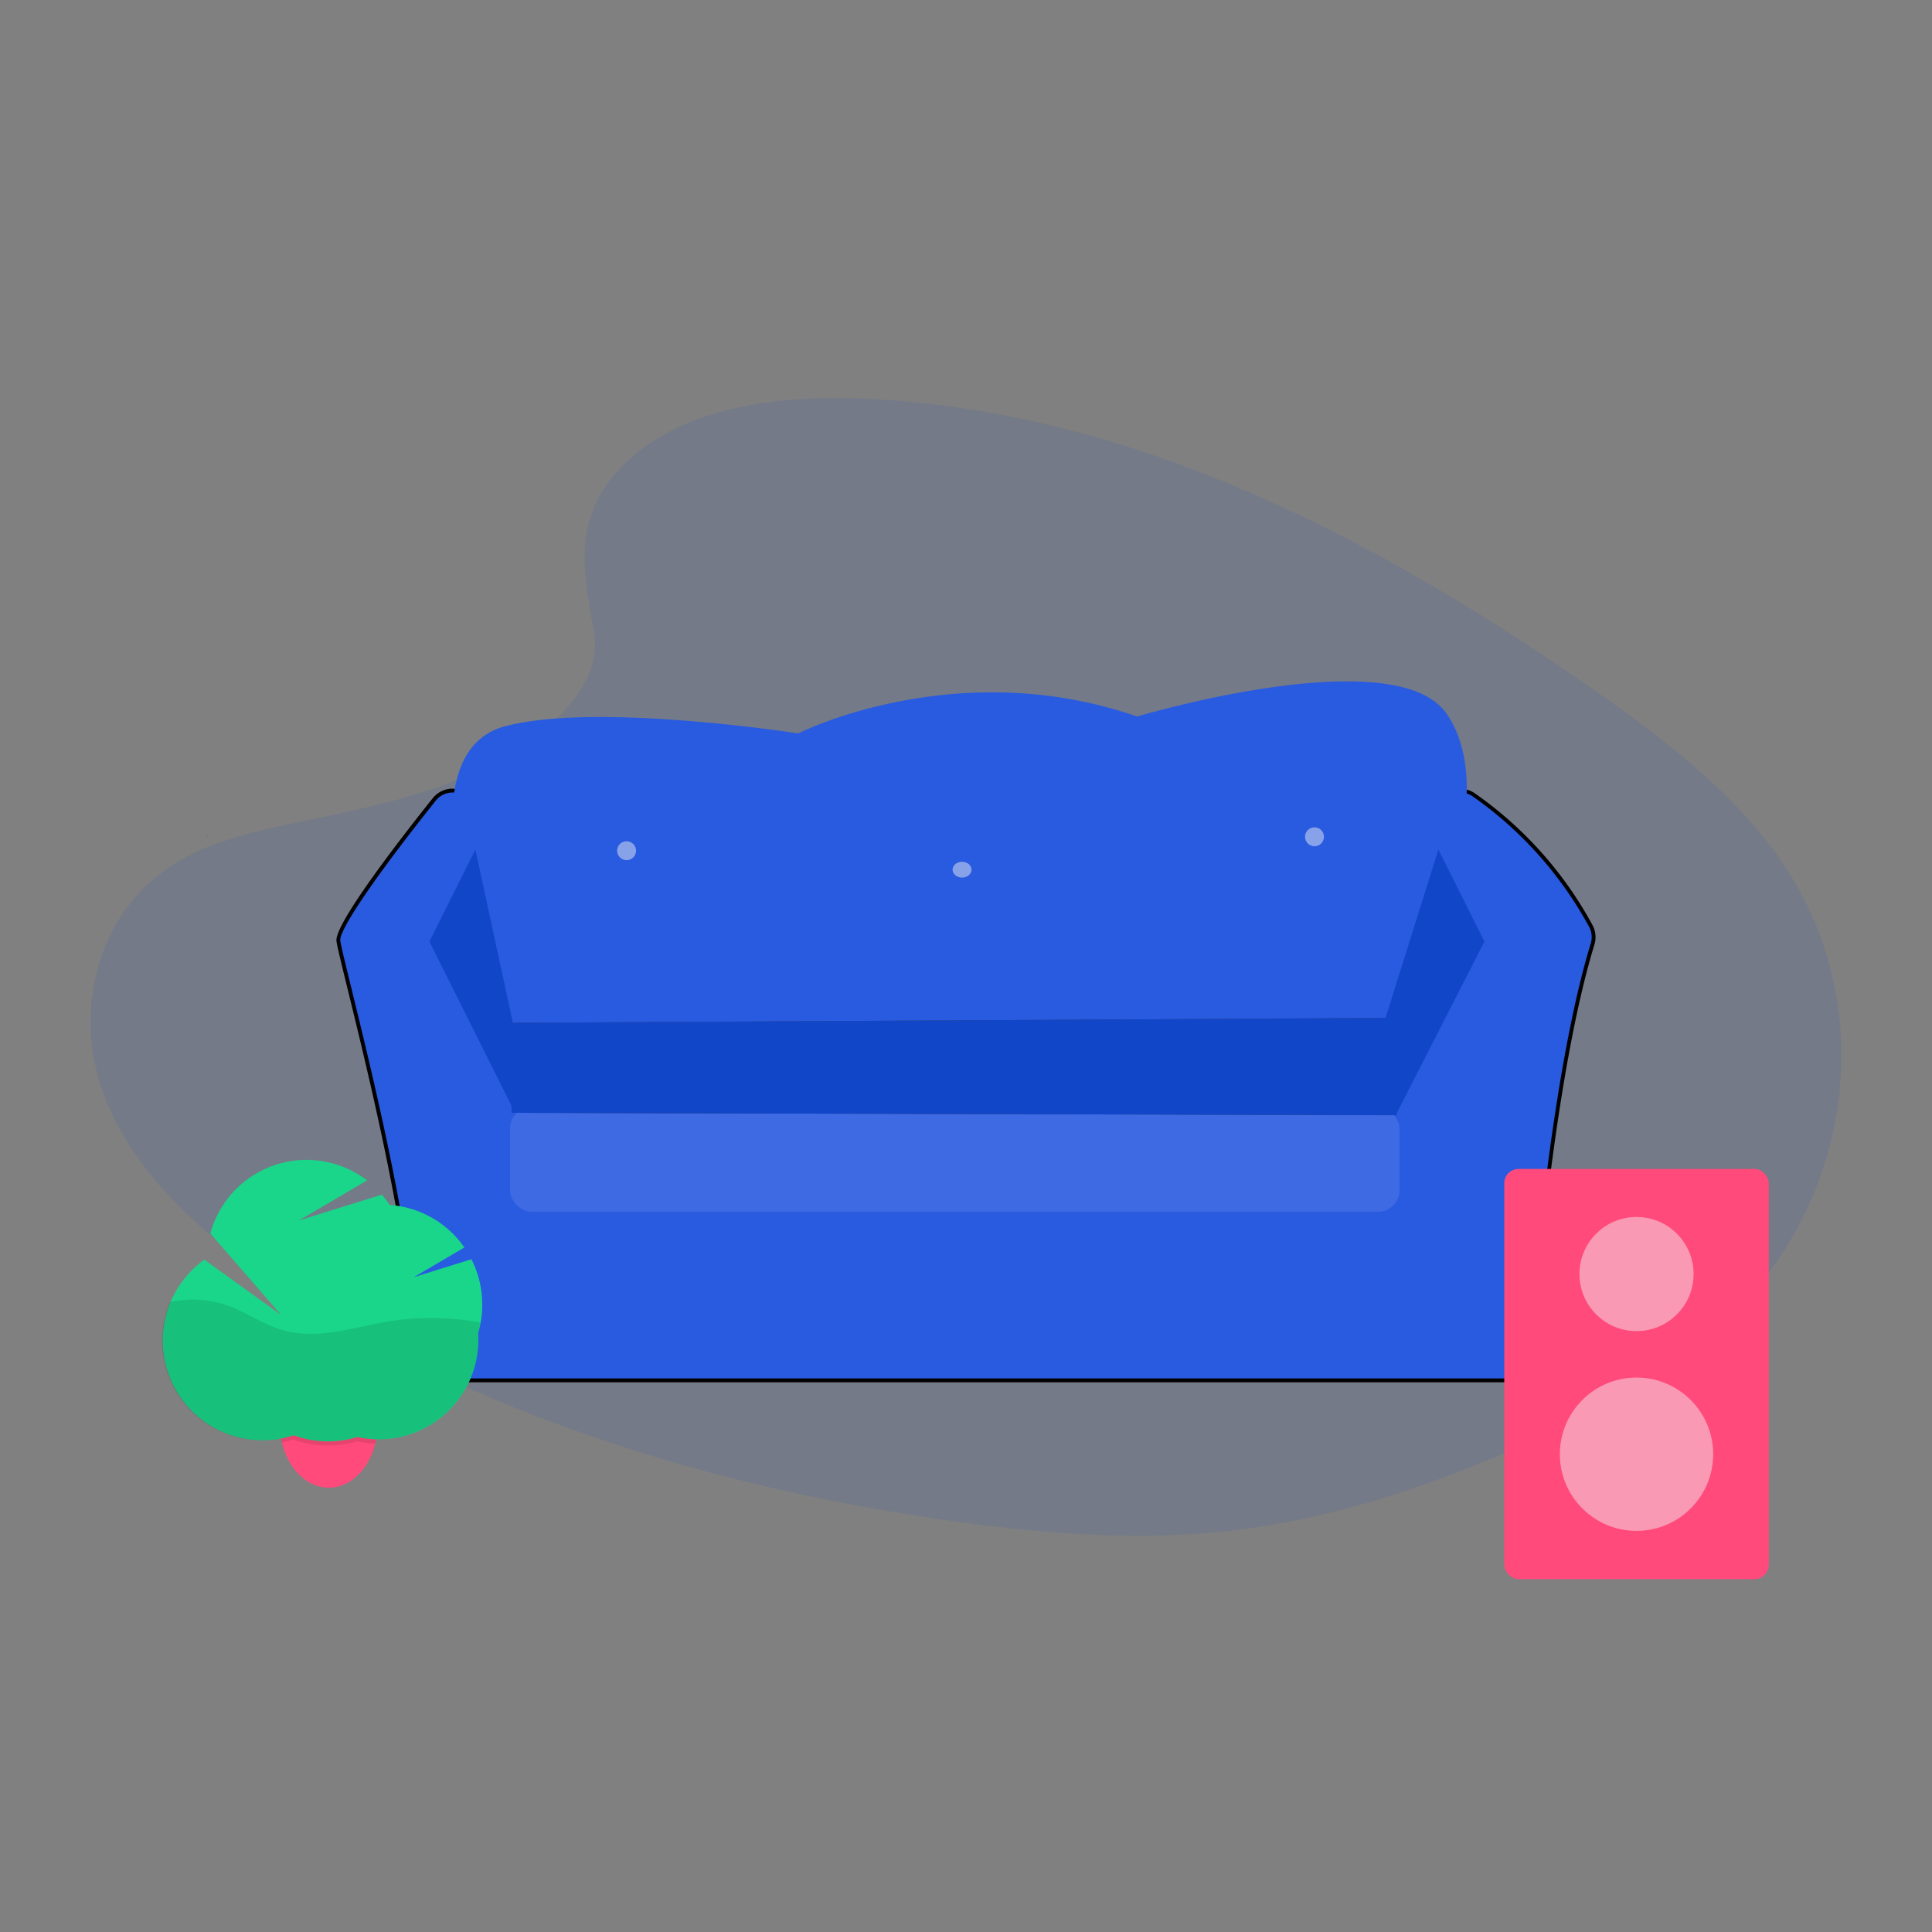
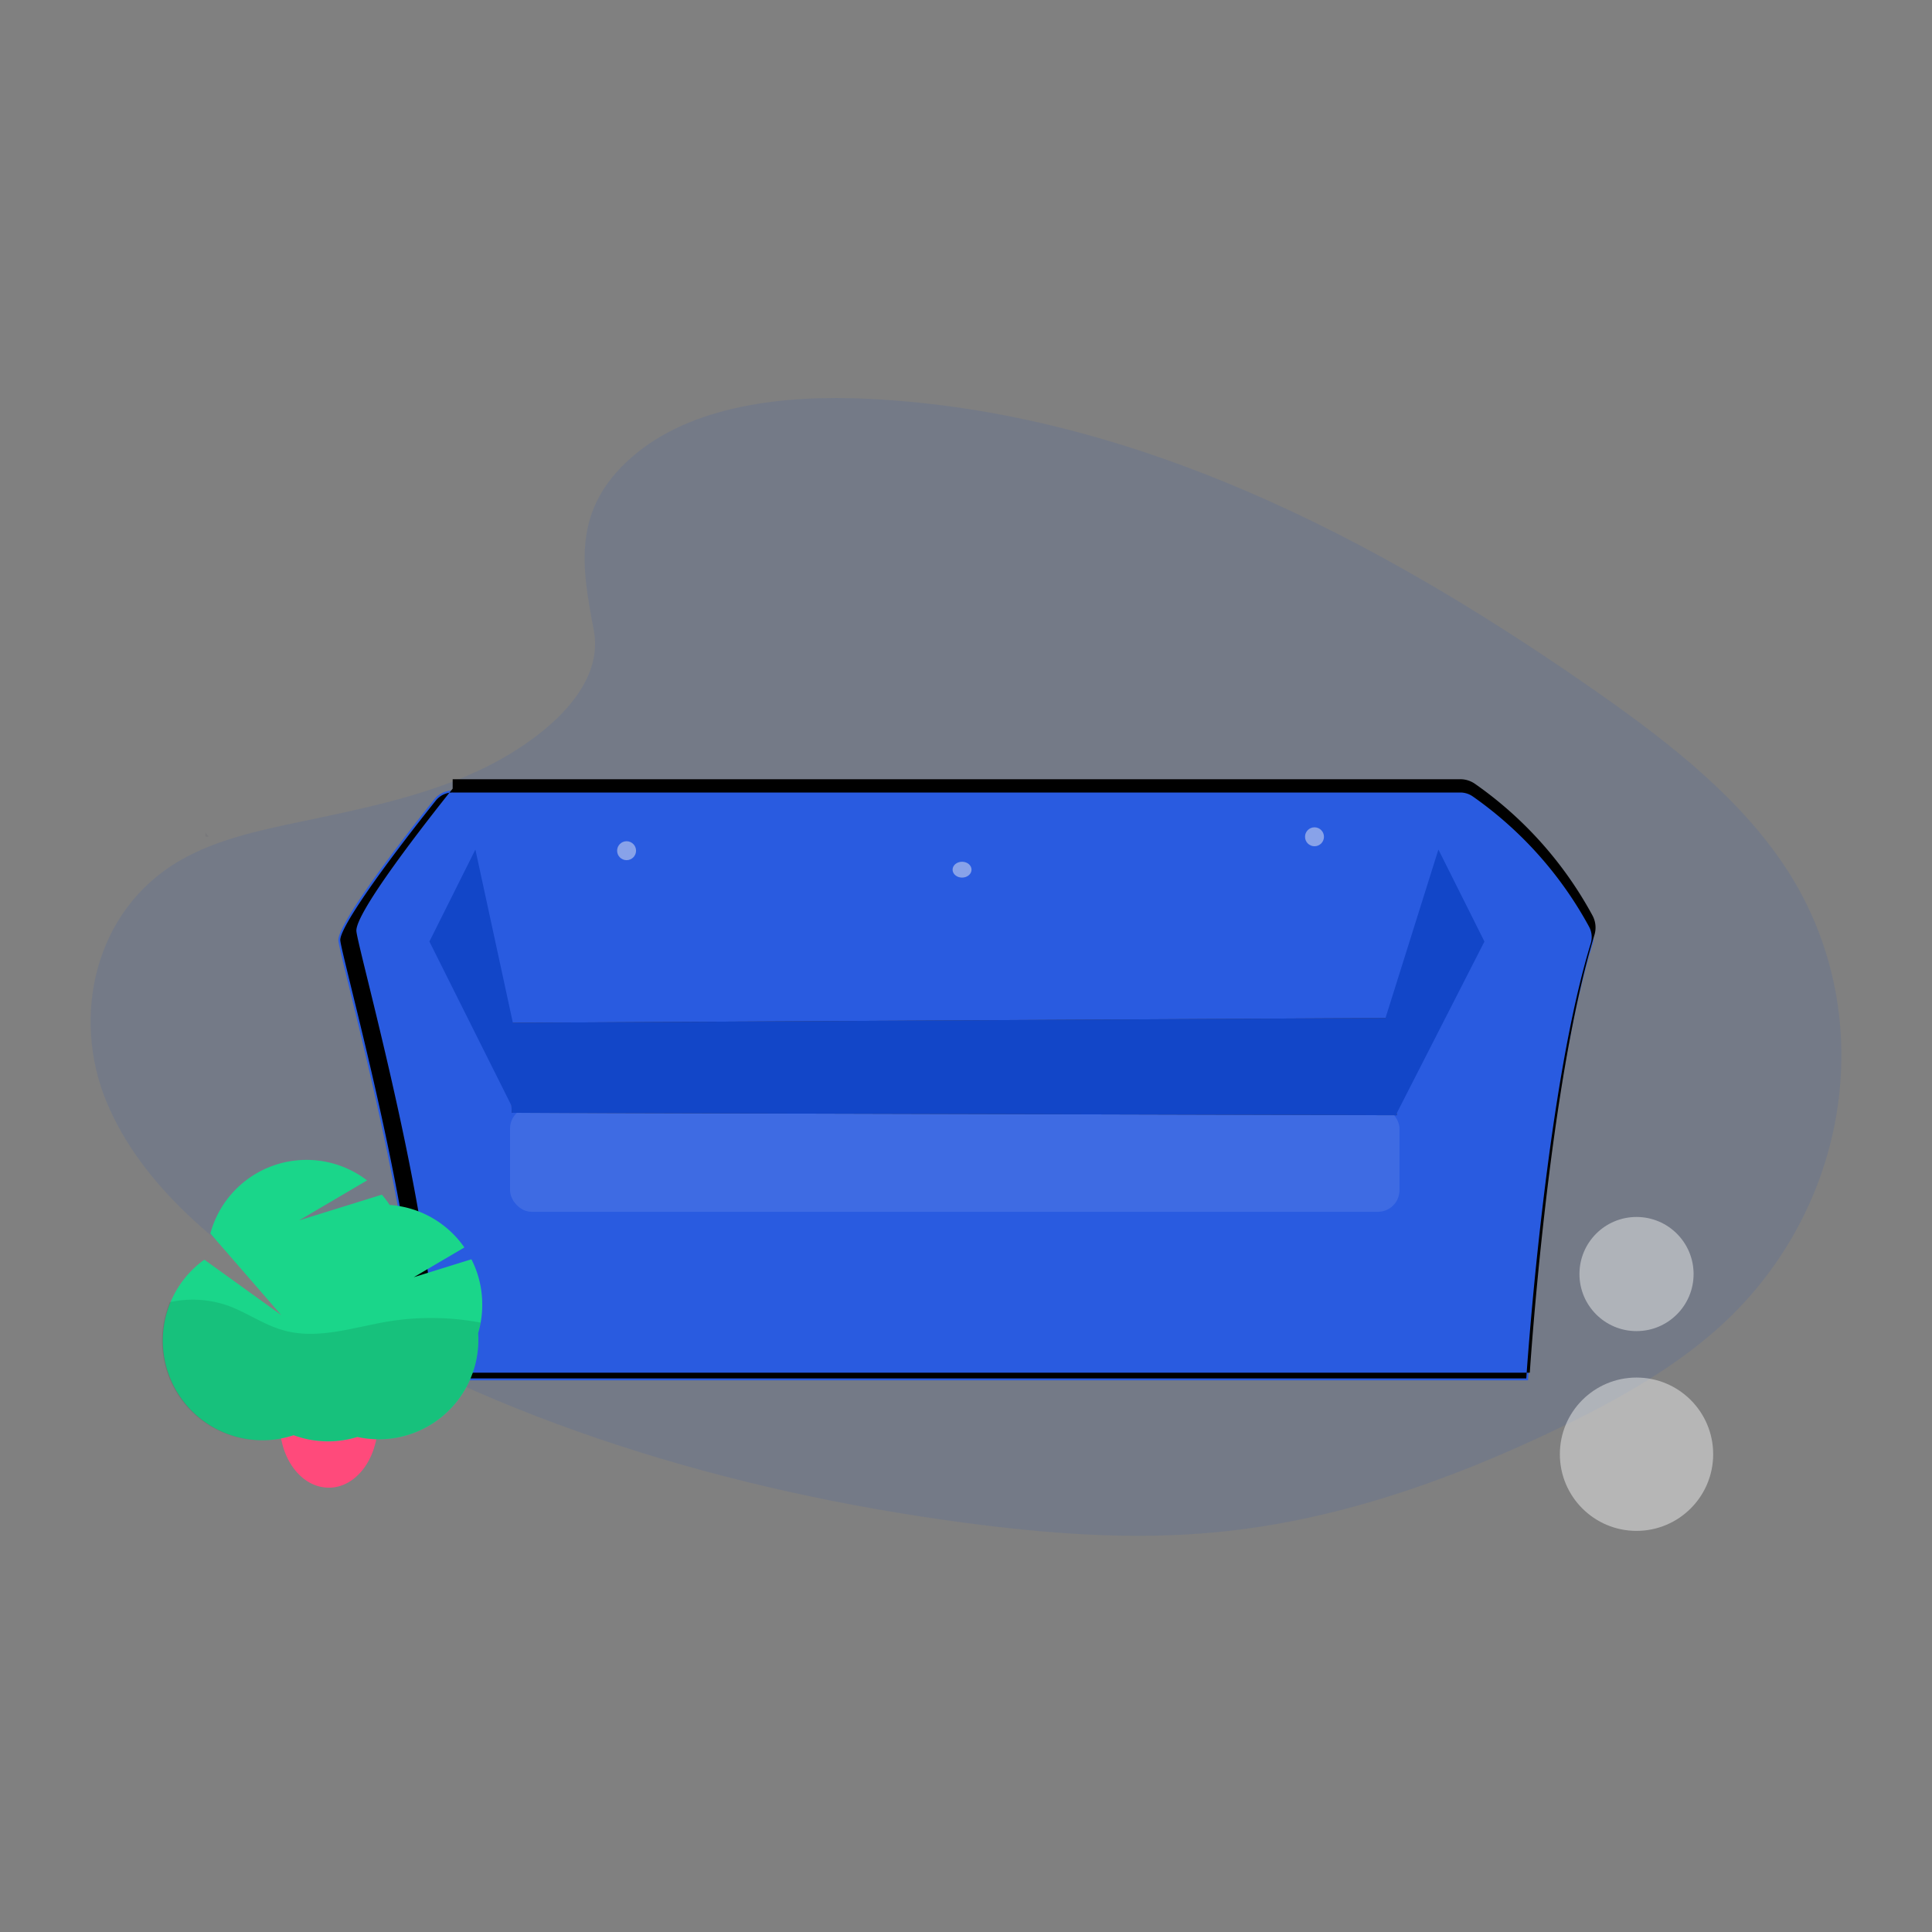
<svg xmlns="http://www.w3.org/2000/svg" id="Livello_1" data-name="Livello 1" viewBox="0 0 500 500">
  <rect x="0" y="0" width="500" height="500" fill="#808080" stroke="none" />
  <defs>
    <style>.cls-1,.cls-8{fill:#1246c8;}.cls-1,.cls-2,.cls-5,.cls-7{opacity:0.1;}.cls-1,.cls-5,.cls-7,.cls-9{isolation:isolate;}.cls-3{fill:#3f3d56;}.cls-4{fill:#ff4a7b;}.cls-6{fill:#295be0;}.cls-7{fill:#fff;}.cls-9{fill:#f2f2f2;opacity:0.47;}.cls-10{fill:#1ad68a;}</style>
  </defs>
  <path class="cls-1" d="M163.36,118.44c15.37-13.54,39.5-16.32,61.47-15.22,69,3.39,131.26,36.31,185.14,73.55,19.5,13.48,38.71,28,51.36,46.58,25.77,37.79,18.13,90.15-17.71,121.28-12.19,10.61-27,18.72-42.14,25.91-27,12.8-56.09,23.08-86.7,26-21.84,2.09-43.94.39-65.65-2.52C188.48,385.89,129,367.91,79.06,337.16c-21.89-13.48-42.51-30.26-51.53-52.09s-3.27-49.48,19.1-62.4c9.24-5.34,20.29-7.75,31.11-10,15.91-3.33,32.1-6.62,46.47-13.4,14.84-7,32.41-20.55,29.48-36.05C150.53,146.57,148,132,163.36,118.44Z" />
  <g class="cls-2">
    <path class="cls-3" d="M53.94,216.53c-.21,0-.42,0-.63,0h-.14v-1A4.18,4.18,0,0,1,53.94,216.53Z" />
  </g>
  <path class="cls-4" d="M97.75,368.44a21.39,21.39,0,0,1-.45,4.37c0,.27-.12.54-.18.79C95.52,380,91,384.72,85.62,385h-.55c-5.7,0-10.51-4.91-12.1-11.68,0-.18-.09-.36-.13-.54a21.39,21.39,0,0,1-.45-4.37c0-9.17,5.68-16.6,12.68-16.6S97.75,359.27,97.75,368.44Z" />
-   <path class="cls-5" d="M97.75,368.43a21.49,21.49,0,0,1-.45,4.38c0,.27-.12.53-.18.79h-.57A26.55,26.55,0,0,1,92.4,373a25.62,25.62,0,0,1-3.69.84,17.63,17.63,0,0,1-2.9.23h-1a20.13,20.13,0,0,1-3.47-.18,25,25,0,0,1-5.46-1.36,25,25,0,0,1-2.94.79c0-.18-.09-.36-.13-.54a21.39,21.39,0,0,1-.45-4.37c0-9.17,5.68-16.6,12.68-16.6S97.75,359.26,97.75,368.43Z" />
  <path class="cls-6" d="M107.93,357.23c.57-27.78-11.63-77.53-17.51-101.51-1.58-6.42-2.71-11.05-2.85-12.25-.4-3.6,12.55-21.25,24.81-36.57a6.06,6.06,0,0,1,4.77-2.3H377.92a6.17,6.17,0,0,1,3.5,1.09,99.34,99.34,0,0,1,30.29,33.95,6.12,6.12,0,0,1,.46,4.65c-11.33,37-16.29,106.55-16.73,112.94Z" />
-   <path d="M377.92,205.1h0a5.67,5.67,0,0,1,3.21,1,98.72,98.72,0,0,1,30.14,33.77,5.64,5.64,0,0,1,.42,4.28C400.58,280.4,395.59,348,395,356.73H108.44c.41-27.94-11.68-77.27-17.54-101.13-1.56-6.4-2.7-11-2.83-12.19-.32-2.83,9.38-17,24.7-36.2a5.59,5.59,0,0,1,4.39-2.11H377.92m-260.77-1a6.59,6.59,0,0,0-5.16,2.48c-6.33,7.91-25.44,32.24-24.91,36.94.62,5.64,21.28,78.86,20.34,114.21H395.91s4.8-74.34,16.73-113.29a6.56,6.56,0,0,0-.49-5,99.17,99.17,0,0,0-30.45-34.12,6.63,6.63,0,0,0-3.78-1.18H117.15Z" />
-   <path class="cls-6" d="M121.37,238.68s-14.41-44.49,9.39-50.75,75.8,1.88,75.8,1.88,40.72-20.67,87.71-4.38c0,0,67-20.05,80.19-.62s-3.13,53.87-3.13,53.87Z" />
+   <path d="M377.92,205.1h0a5.67,5.67,0,0,1,3.21,1,98.72,98.72,0,0,1,30.14,33.77,5.64,5.64,0,0,1,.42,4.28C400.58,280.4,395.59,348,395,356.73H108.44c.41-27.94-11.68-77.27-17.54-101.13-1.56-6.4-2.7-11-2.83-12.19-.32-2.83,9.38-17,24.7-36.2a5.59,5.59,0,0,1,4.39-2.11H377.92m-260.77-1c-6.33,7.91-25.44,32.24-24.91,36.94.62,5.64,21.28,78.86,20.34,114.21H395.91s4.8-74.34,16.73-113.29a6.56,6.56,0,0,0-.49-5,99.17,99.17,0,0,0-30.45-34.12,6.63,6.63,0,0,0-3.78-1.18H117.15Z" />
  <rect class="cls-7" x="132" y="286.5" width="230.18" height="27.11" rx="5.57" />
  <polygon class="cls-3" points="131.56 264.7 358.98 263.45 361.5 288.62 132.44 288 131.56 264.7" />
  <polygon class="cls-8" points="361.45 288.15 384.17 243.67 372.26 219.86 358.57 263.45 132.73 264.69 123.03 219.86 111.13 243.67 132.37 286.14 132.44 288 361.1 288.62 361.12 288.8 361.21 288.62 361.5 288.62 361.45 288.15" />
-   <rect class="cls-4" x="389.3" y="302.52" width="68.46" height="106.16" rx="3.7" />
  <circle class="cls-9" cx="423.53" cy="329.72" r="14.77" />
  <circle class="cls-9" cx="423.53" cy="376.35" r="19.84" />
  <circle class="cls-9" cx="162.16" cy="220.16" r="2.45" />
  <ellipse class="cls-9" cx="248.98" cy="225.07" rx="2.45" ry="2.05" />
  <circle class="cls-9" cx="340.19" cy="216.56" r="2.45" />
  <path class="cls-10" d="M124.8,337.51A25.6,25.6,0,0,0,122,325.9l-14.91,4.64,13.09-7.7a25.73,25.73,0,0,0-19.35-11,24.46,24.46,0,0,0-2-2.66l-21.44,6.66L95,305.49a25.78,25.78,0,0,0-40.56,13.74l18.35,21.11L52.88,326A25.79,25.79,0,0,0,76,371.44a25.82,25.82,0,0,0,16.5.45,25.77,25.77,0,0,0,31.3-25.16,16.19,16.19,0,0,0-.06-1.71A25.44,25.44,0,0,0,124.8,337.51Z" />
  <path class="cls-5" d="M124.36,342.29a68.84,68.84,0,0,0-23.87-.3c-8.95,1.49-18.1,4.74-26.86,2.36C68.49,343,64,339.72,59,337.9A27.58,27.58,0,0,0,43.94,337a25.79,25.79,0,0,0,32,34.41,25.82,25.82,0,0,0,16.5.45,25.8,25.8,0,0,0,31.36-25.15,16.19,16.19,0,0,0-.06-1.71A25.28,25.28,0,0,0,124.36,342.29Z" />
</svg>